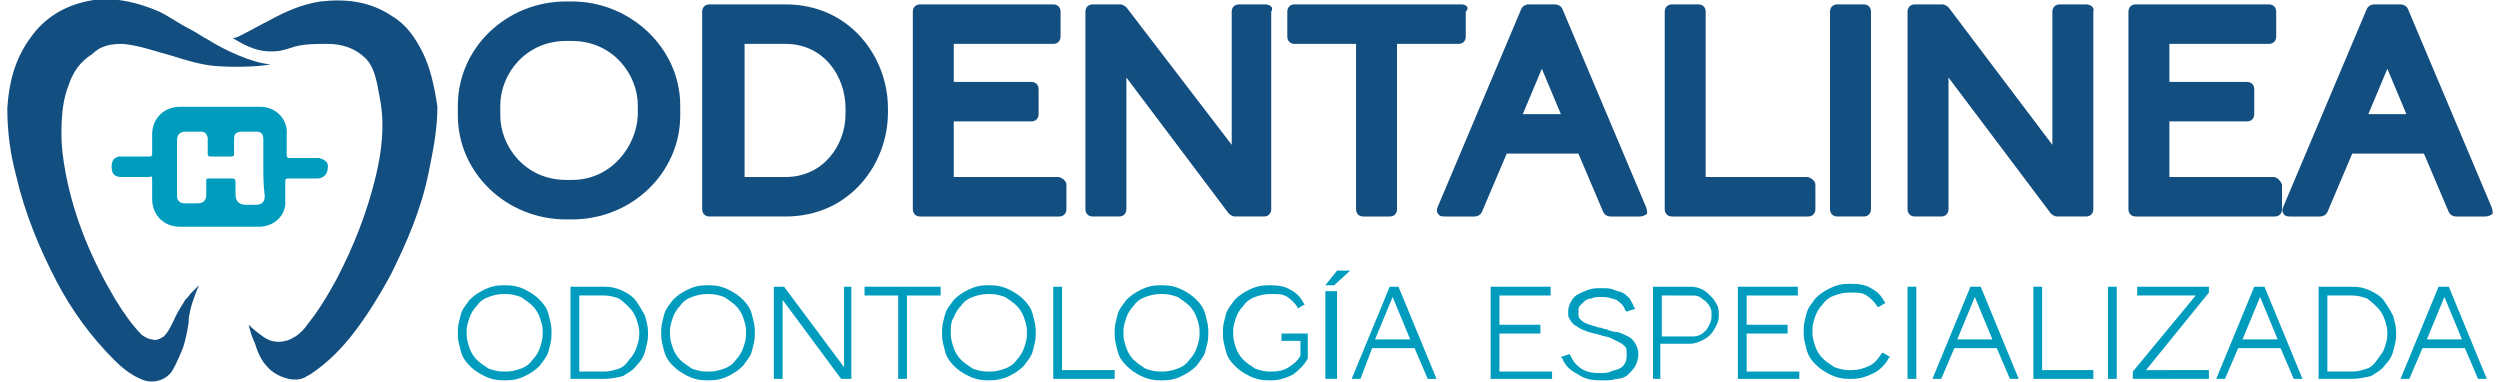
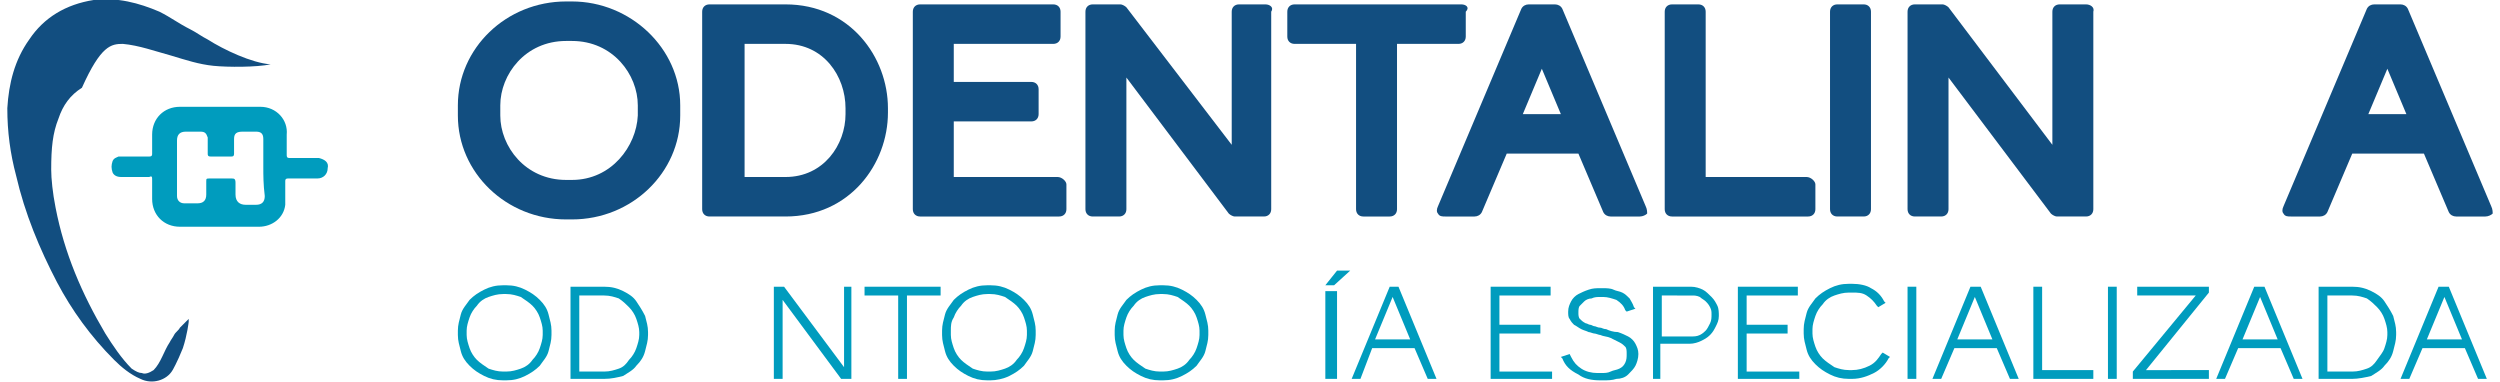
<svg xmlns="http://www.w3.org/2000/svg" version="1.1" x="0px" y="0px" viewBox="0 0 170.9 26.1" style="enable-background:new 0 0 170.9 26.1;" xml:space="preserve">
  <style type="text/css">
	.st0{fill:#124E80;}
	.st1{fill:#009CBE;}
</style>
  <g id="Capa_1">
</g>
  <g id="Modo_de_aislamiento">
    <g>
      <g>
        <path class="st0" d="M39.1,0.1h-0.4c-4.1,0-7.4,3.2-7.4,7.1v0.7c0,3.9,3.3,7.1,7.4,7.1h0.4c4.1,0,7.4-3.2,7.4-7.1V7.2     C46.5,3.3,43.1,0.1,39.1,0.1z M39.1,12.3h-0.4c-2.8,0-4.5-2.3-4.5-4.4V7.2c0-2.1,1.7-4.4,4.5-4.4h0.4c2.8,0,4.5,2.3,4.5,4.4v0.7     C43.5,10,41.8,12.3,39.1,12.3z" />
        <path class="st0" d="M53.7,0.3h-5.2c-0.3,0-0.5,0.2-0.5,0.5v13.5c0,0.3,0.2,0.5,0.5,0.5h5.2c4.4,0,7-3.6,7-7.1V7.4     C60.7,3.9,58.1,0.3,53.7,0.3z M53.7,12.1h-2.8V3h2.8c2.6,0,4.1,2.2,4.1,4.4v0.4C57.8,9.9,56.3,12.1,53.7,12.1z" />
        <path class="st0" d="M72.3,12.1h-7.1V8.3h5.3c0.3,0,0.5-0.2,0.5-0.5V6.1c0-0.3-0.2-0.5-0.5-0.5h-5.3V3H72c0.3,0,0.5-0.2,0.5-0.5     V0.8c0-0.3-0.2-0.5-0.5-0.5h-9.1c-0.3,0-0.5,0.2-0.5,0.5v13.5c0,0.3,0.2,0.5,0.5,0.5h9.5c0.3,0,0.5-0.2,0.5-0.5v-1.7     C72.9,12.4,72.6,12.1,72.3,12.1z" />
        <path class="st0" d="M86.5,0.3h-1.8c-0.3,0-0.5,0.2-0.5,0.5v9.1L77,0.5c-0.1-0.1-0.3-0.2-0.4-0.2h-1.9c-0.3,0-0.5,0.2-0.5,0.5     v13.5c0,0.3,0.2,0.5,0.5,0.5h1.8c0.3,0,0.5-0.2,0.5-0.5v-9l7,9.3c0.1,0.1,0.3,0.2,0.4,0.2h2c0.3,0,0.5-0.2,0.5-0.5V0.8     C87.1,0.5,86.8,0.3,86.5,0.3z" />
        <path class="st0" d="M99.9,0.3H88.5c-0.3,0-0.5,0.2-0.5,0.5v1.7C88,2.8,88.2,3,88.5,3h4.2v11.3c0,0.3,0.2,0.5,0.5,0.5h1.8     c0.3,0,0.5-0.2,0.5-0.5V3h4.2c0.3,0,0.5-0.2,0.5-0.5V0.8C100.5,0.5,100.2,0.3,99.9,0.3z" />
        <path class="st0" d="M112.5,14.1l-5.7-13.5c-0.1-0.2-0.3-0.3-0.5-0.3h-1.8c-0.2,0-0.4,0.1-0.5,0.3l-5.7,13.5     c-0.1,0.2-0.1,0.4,0,0.5c0.1,0.2,0.3,0.2,0.5,0.2h2c0.2,0,0.4-0.1,0.5-0.3l1.7-4h4.9l1.7,4c0.1,0.2,0.3,0.3,0.5,0.3h2     c0.2,0,0.4-0.1,0.5-0.2C112.6,14.5,112.6,14.3,112.5,14.1z M106.7,7.8h-2.6l1.3-3.1L106.7,7.8z" />
        <path class="st0" d="M123.5,12.1h-6.9V0.8c0-0.3-0.2-0.5-0.5-0.5h-1.8c-0.3,0-0.5,0.2-0.5,0.5v13.5c0,0.3,0.2,0.5,0.5,0.5h9.3     c0.3,0,0.5-0.2,0.5-0.5v-1.7C124.1,12.4,123.8,12.1,123.5,12.1z" />
        <path class="st0" d="M127.4,0.3h-1.8c-0.3,0-0.5,0.2-0.5,0.5v13.5c0,0.3,0.2,0.5,0.5,0.5h1.8c0.3,0,0.5-0.2,0.5-0.5V0.8     C127.9,0.5,127.7,0.3,127.4,0.3z" />
        <path class="st0" d="M142.6,0.3h-1.8c-0.3,0-0.5,0.2-0.5,0.5v9.1l-7.1-9.4c-0.1-0.1-0.3-0.2-0.4-0.2h-1.9c-0.3,0-0.5,0.2-0.5,0.5     v13.5c0,0.3,0.2,0.5,0.5,0.5h1.8c0.3,0,0.5-0.2,0.5-0.5v-9l7,9.3c0.1,0.1,0.3,0.2,0.4,0.2h2c0.3,0,0.5-0.2,0.5-0.5V0.8     C143.2,0.5,142.9,0.3,142.6,0.3z" />
-         <path class="st0" d="M155.4,12.1h-7.1V8.3h5.3c0.3,0,0.5-0.2,0.5-0.5V6.1c0-0.3-0.2-0.5-0.5-0.5h-5.3V3h6.8     c0.3,0,0.5-0.2,0.5-0.5V0.8c0-0.3-0.2-0.5-0.5-0.5h-9.1c-0.3,0-0.5,0.2-0.5,0.5v13.5c0,0.3,0.2,0.5,0.5,0.5h9.5     c0.3,0,0.5-0.2,0.5-0.5v-1.7C155.9,12.4,155.7,12.1,155.4,12.1z" />
        <path class="st0" d="M170.3,14.1l-5.7-13.5c-0.1-0.2-0.3-0.3-0.5-0.3h-1.8c-0.2,0-0.4,0.1-0.5,0.3l-5.7,13.5     c-0.1,0.2-0.1,0.4,0,0.5c0.1,0.2,0.3,0.2,0.5,0.2h2c0.2,0,0.4-0.1,0.5-0.3l1.7-4h4.9l1.7,4c0.1,0.2,0.3,0.3,0.5,0.3h2     c0.2,0,0.4-0.1,0.5-0.2C170.4,14.5,170.4,14.3,170.3,14.1z M164.5,7.8h-2.6l1.3-3.1L164.5,7.8z" />
        <g>
          <g>
            <path class="st1" d="M34.6,26h-0.2c-0.5,0-0.9-0.1-1.3-0.3c-0.4-0.2-0.7-0.4-1-0.7s-0.5-0.6-0.6-1c-0.1-0.4-0.2-0.7-0.2-1.1       v-0.3c0-0.4,0.1-0.7,0.2-1.1c0.1-0.4,0.4-0.7,0.6-1c0.3-0.3,0.6-0.5,1-0.7c0.4-0.2,0.8-0.3,1.3-0.3h0.2c0.5,0,0.9,0.1,1.3,0.3       c0.4,0.2,0.7,0.4,1,0.7c0.3,0.3,0.5,0.6,0.6,1c0.1,0.4,0.2,0.7,0.2,1.1v0.3c0,0.4-0.1,0.7-0.2,1.1c-0.1,0.4-0.4,0.7-0.6,1       c-0.3,0.3-0.6,0.5-1,0.7C35.5,25.9,35.1,26,34.6,26z M31.9,22.6v0.3c0,0.3,0.1,0.6,0.2,0.9c0.1,0.3,0.3,0.6,0.5,0.8       c0.2,0.2,0.5,0.4,0.8,0.6c0.3,0.1,0.6,0.2,1,0.2h0.2c0.4,0,0.7-0.1,1-0.2c0.3-0.1,0.6-0.3,0.8-0.6c0.2-0.2,0.4-0.5,0.5-0.8       c0.1-0.3,0.2-0.6,0.2-0.9v-0.3c0-0.3-0.1-0.6-0.2-0.9c-0.1-0.3-0.3-0.6-0.5-0.8c-0.2-0.2-0.5-0.4-0.8-0.6       c-0.3-0.1-0.6-0.2-1-0.2h-0.2c-0.4,0-0.7,0.1-1,0.2c-0.3,0.1-0.6,0.3-0.8,0.6c-0.2,0.2-0.4,0.5-0.5,0.8       C32,22,31.9,22.3,31.9,22.6z" />
            <path class="st1" d="M41.3,25.9H39v-6.3h2.3c0.5,0,0.9,0.1,1.3,0.3c0.4,0.2,0.7,0.4,0.9,0.7c0.2,0.3,0.4,0.6,0.6,1       c0.1,0.4,0.2,0.7,0.2,1.1v0.2c0,0.4-0.1,0.7-0.2,1.1c-0.1,0.4-0.3,0.7-0.6,1c-0.2,0.3-0.6,0.5-0.9,0.7       C42.2,25.8,41.8,25.9,41.3,25.9z M39.6,20.2v5.2h1.7c0.4,0,0.7-0.1,1-0.2c0.3-0.1,0.5-0.3,0.7-0.6c0.2-0.2,0.4-0.5,0.5-0.8       c0.1-0.3,0.2-0.6,0.2-0.9v-0.2c0-0.3-0.1-0.6-0.2-0.9c-0.1-0.3-0.3-0.6-0.5-0.8c-0.2-0.2-0.4-0.4-0.7-0.6       c-0.3-0.1-0.6-0.2-1-0.2H39.6z" />
-             <path class="st1" d="M48.5,26h-0.2c-0.5,0-0.9-0.1-1.3-0.3s-0.7-0.4-1-0.7c-0.3-0.3-0.5-0.6-0.6-1c-0.1-0.4-0.2-0.7-0.2-1.1       v-0.3c0-0.4,0.1-0.7,0.2-1.1c0.1-0.4,0.4-0.7,0.6-1c0.3-0.3,0.6-0.5,1-0.7c0.4-0.2,0.8-0.3,1.3-0.3h0.2c0.5,0,0.9,0.1,1.3,0.3       c0.4,0.2,0.7,0.4,1,0.7c0.3,0.3,0.5,0.6,0.6,1c0.1,0.4,0.2,0.7,0.2,1.1v0.3c0,0.4-0.1,0.7-0.2,1.1c-0.1,0.4-0.4,0.7-0.6,1       c-0.3,0.3-0.6,0.5-1,0.7C49.4,25.9,49,26,48.5,26z M45.8,22.6v0.3c0,0.3,0.1,0.6,0.2,0.9c0.1,0.3,0.3,0.6,0.5,0.8       c0.2,0.2,0.5,0.4,0.8,0.6c0.3,0.1,0.6,0.2,1,0.2h0.2c0.4,0,0.7-0.1,1-0.2c0.3-0.1,0.6-0.3,0.8-0.6c0.2-0.2,0.4-0.5,0.5-0.8       c0.1-0.3,0.2-0.6,0.2-0.9v-0.3c0-0.3-0.1-0.6-0.2-0.9c-0.1-0.3-0.3-0.6-0.5-0.8c-0.2-0.2-0.5-0.4-0.8-0.6       c-0.3-0.1-0.6-0.2-1-0.2h-0.2c-0.4,0-0.7,0.1-1,0.2c-0.3,0.1-0.6,0.3-0.8,0.6c-0.2,0.2-0.4,0.5-0.5,0.8       C45.9,22,45.8,22.3,45.8,22.6z" />
            <path class="st1" d="M58.2,19.6v6.3h-0.7l-4-5.4v5.4h-0.6v-6.3h0.7l4.1,5.5v-5.5H58.2z" />
            <path class="st1" d="M64.3,19.6v0.6H62v5.7h-0.6v-5.7h-2.3v-0.6H64.3z" />
            <path class="st1" d="M67.7,26h-0.2c-0.5,0-0.9-0.1-1.3-0.3c-0.4-0.2-0.7-0.4-1-0.7c-0.3-0.3-0.5-0.6-0.6-1       c-0.1-0.4-0.2-0.7-0.2-1.1v-0.3c0-0.4,0.1-0.7,0.2-1.1c0.1-0.4,0.4-0.7,0.6-1c0.3-0.3,0.6-0.5,1-0.7c0.4-0.2,0.8-0.3,1.3-0.3       h0.2c0.5,0,0.9,0.1,1.3,0.3c0.4,0.2,0.7,0.4,1,0.7c0.3,0.3,0.5,0.6,0.6,1c0.1,0.4,0.2,0.7,0.2,1.1v0.3c0,0.4-0.1,0.7-0.2,1.1       c-0.1,0.4-0.4,0.7-0.6,1c-0.3,0.3-0.6,0.5-1,0.7C68.6,25.9,68.1,26,67.7,26z M65,22.6v0.3c0,0.3,0.1,0.6,0.2,0.9       c0.1,0.3,0.3,0.6,0.5,0.8c0.2,0.2,0.5,0.4,0.8,0.6c0.3,0.1,0.6,0.2,1,0.2h0.2c0.4,0,0.7-0.1,1-0.2c0.3-0.1,0.6-0.3,0.8-0.6       c0.2-0.2,0.4-0.5,0.5-0.8c0.1-0.3,0.2-0.6,0.2-0.9v-0.3c0-0.3-0.1-0.6-0.2-0.9c-0.1-0.3-0.3-0.6-0.5-0.8       c-0.2-0.2-0.5-0.4-0.8-0.6c-0.3-0.1-0.6-0.2-1-0.2h-0.2c-0.4,0-0.7,0.1-1,0.2c-0.3,0.1-0.6,0.3-0.8,0.6       c-0.2,0.2-0.4,0.5-0.5,0.8C65,22,65,22.3,65,22.6z" />
-             <path class="st1" d="M76.2,25.3v0.6H72v-6.3h0.6v5.7H76.2z" />
            <path class="st1" d="M79.5,26h-0.2c-0.5,0-0.9-0.1-1.3-0.3c-0.4-0.2-0.7-0.4-1-0.7c-0.3-0.3-0.5-0.6-0.6-1       c-0.1-0.4-0.2-0.7-0.2-1.1v-0.3c0-0.4,0.1-0.7,0.2-1.1c0.1-0.4,0.4-0.7,0.6-1c0.3-0.3,0.6-0.5,1-0.7c0.4-0.2,0.8-0.3,1.3-0.3       h0.2c0.5,0,0.9,0.1,1.3,0.3c0.4,0.2,0.7,0.4,1,0.7c0.3,0.3,0.5,0.6,0.6,1c0.1,0.4,0.2,0.7,0.2,1.1v0.3c0,0.4-0.1,0.7-0.2,1.1       c-0.1,0.4-0.4,0.7-0.6,1c-0.3,0.3-0.6,0.5-1,0.7C80.4,25.9,80,26,79.5,26z M76.8,22.6v0.3c0,0.3,0.1,0.6,0.2,0.9       c0.1,0.3,0.3,0.6,0.5,0.8c0.2,0.2,0.5,0.4,0.8,0.6c0.3,0.1,0.6,0.2,1,0.2h0.2c0.4,0,0.7-0.1,1-0.2c0.3-0.1,0.6-0.3,0.8-0.6       c0.2-0.2,0.4-0.5,0.5-0.8c0.1-0.3,0.2-0.6,0.2-0.9v-0.3c0-0.3-0.1-0.6-0.2-0.9c-0.1-0.3-0.3-0.6-0.5-0.8       c-0.2-0.2-0.5-0.4-0.8-0.6c-0.3-0.1-0.6-0.2-1-0.2h-0.2c-0.4,0-0.7,0.1-1,0.2c-0.3,0.1-0.6,0.3-0.8,0.6       c-0.2,0.2-0.4,0.5-0.5,0.8C76.9,22,76.8,22.3,76.8,22.6z" />
-             <path class="st1" d="M89.4,22.9v1.5l0,0.1h0c-0.2,0.4-0.6,0.8-1,1.1C88,25.8,87.5,26,86.9,26h-0.2c-0.5,0-0.9-0.1-1.3-0.3       c-0.4-0.2-0.7-0.4-1-0.7c-0.3-0.3-0.5-0.6-0.6-1c-0.1-0.4-0.2-0.7-0.2-1.1v-0.3c0-0.4,0.1-0.7,0.2-1.1c0.1-0.4,0.4-0.7,0.6-1       c0.3-0.3,0.6-0.5,1-0.7c0.4-0.2,0.8-0.3,1.3-0.3h0.2c0.5,0,1,0.1,1.3,0.3c0.4,0.2,0.7,0.5,0.9,0.9l0.1,0.1l-0.5,0.3L88.7,21       c-0.2-0.3-0.4-0.5-0.7-0.7c-0.3-0.2-0.6-0.2-1-0.2h-0.2c-0.4,0-0.7,0.1-1,0.2c-0.3,0.1-0.6,0.3-0.8,0.6       c-0.2,0.2-0.4,0.5-0.5,0.8c-0.1,0.3-0.2,0.6-0.2,0.9v0.3c0,0.3,0.1,0.6,0.2,0.9c0.1,0.3,0.3,0.6,0.5,0.8       c0.2,0.2,0.5,0.4,0.8,0.6c0.3,0.1,0.6,0.2,1,0.2h0.2c0.4,0,0.8-0.1,1.1-0.3c0.3-0.2,0.6-0.4,0.8-0.8c0,0,0,0,0-0.1v-0.9h-1.3       v-0.5H89.4z" />
            <path class="st1" d="M92.3,18.5l-1.1,1h-0.6l0.8-1H92.3z M91.4,19.9v6h-0.8v-6H91.4z" />
            <path class="st1" d="M95.6,19.6l2.6,6.3h-0.6l-0.9-2.1h-2.9L93,25.9h-0.6l2.6-6.3H95.6z M94,23.2h2.4l-1.2-2.9L94,23.2z" />
            <path class="st1" d="M106.1,25.3v0.6h-4.2v-6.3h4.1v0.6h-3.5v2h2.8v0.6h-2.8v2.6H106.1z" />
            <path class="st1" d="M106.8,24.5l-0.1-0.1l0.6-0.2l0.1,0.2c0.2,0.4,0.4,0.6,0.7,0.8s0.7,0.3,1.1,0.3h0.2c0.3,0,0.5,0,0.7-0.1       c0.2-0.1,0.4-0.1,0.6-0.2c0.2-0.1,0.3-0.2,0.4-0.4c0.1-0.2,0.1-0.4,0.1-0.6c0-0.2,0-0.4-0.1-0.5c-0.1-0.1-0.2-0.2-0.4-0.3       c-0.2-0.1-0.4-0.2-0.6-0.3c-0.2-0.1-0.5-0.1-0.7-0.2c-0.1,0-0.3-0.1-0.4-0.1c-0.1,0-0.3-0.1-0.4-0.1c-0.2-0.1-0.3-0.1-0.5-0.2       c-0.2-0.1-0.3-0.2-0.5-0.3c-0.1-0.1-0.2-0.2-0.3-0.4c-0.1-0.1-0.1-0.3-0.1-0.5c0-0.3,0.1-0.5,0.2-0.7c0.1-0.2,0.3-0.4,0.5-0.5       c0.2-0.1,0.4-0.2,0.7-0.3c0.3-0.1,0.5-0.1,0.8-0.1h0.2c0.2,0,0.5,0,0.7,0.1s0.4,0.1,0.6,0.2c0.2,0.1,0.3,0.2,0.5,0.4       c0.1,0.2,0.2,0.3,0.3,0.6l0.1,0.1l-0.6,0.2l-0.1-0.1c-0.1-0.3-0.3-0.5-0.6-0.7c-0.3-0.1-0.6-0.2-0.9-0.2h-0.2       c-0.2,0-0.4,0-0.6,0.1c-0.2,0-0.4,0.1-0.5,0.2c-0.1,0.1-0.2,0.2-0.3,0.3c-0.1,0.1-0.1,0.3-0.1,0.5c0,0.1,0,0.3,0.1,0.4       c0.1,0.1,0.2,0.2,0.4,0.3c0.1,0,0.2,0.1,0.3,0.1c0.1,0,0.2,0.1,0.3,0.1c0.1,0,0.2,0.1,0.4,0.1c0.1,0,0.2,0.1,0.4,0.1       c0.2,0.1,0.5,0.2,0.8,0.2c0.3,0.1,0.5,0.2,0.7,0.3c0.2,0.1,0.4,0.3,0.5,0.5c0.1,0.2,0.2,0.4,0.2,0.7c0,0.3-0.1,0.6-0.2,0.8       c-0.1,0.2-0.3,0.4-0.5,0.6c-0.2,0.2-0.5,0.3-0.8,0.3c-0.3,0.1-0.6,0.1-0.9,0.1h-0.2c-0.6,0-1.1-0.1-1.5-0.4       C107.3,25.3,107,25,106.8,24.5z" />
            <path class="st1" d="M113.6,25.9H113v-6.3h2.6c0.3,0,0.6,0.1,0.8,0.2c0.2,0.1,0.4,0.3,0.6,0.5c0.2,0.2,0.3,0.4,0.4,0.6       c0.1,0.2,0.1,0.5,0.1,0.7c0,0.3-0.1,0.5-0.2,0.7c-0.1,0.2-0.2,0.4-0.4,0.6c-0.2,0.2-0.4,0.3-0.6,0.4c-0.2,0.1-0.5,0.2-0.8,0.2       h-2V25.9z M113.6,20.2V23h2c0.2,0,0.4,0,0.6-0.1c0.2-0.1,0.3-0.2,0.4-0.3c0.1-0.1,0.2-0.3,0.3-0.5c0.1-0.2,0.1-0.4,0.1-0.6       c0-0.2,0-0.3-0.1-0.5s-0.2-0.3-0.3-0.4c-0.1-0.1-0.3-0.2-0.4-0.3c-0.2-0.1-0.4-0.1-0.5-0.1H113.6z" />
            <path class="st1" d="M123,25.3v0.6h-4.2v-6.3h4.1v0.6h-3.5v2h2.8v0.6h-2.8v2.6H123z" />
            <path class="st1" d="M129.2,24.4l-0.1,0.1c-0.2,0.4-0.6,0.8-1,1c-0.4,0.2-0.9,0.4-1.5,0.4h-0.2c-0.5,0-0.9-0.1-1.3-0.3       c-0.4-0.2-0.7-0.4-1-0.7c-0.3-0.3-0.5-0.6-0.6-1c-0.1-0.4-0.2-0.7-0.2-1.1v-0.3c0-0.4,0.1-0.7,0.2-1.1c0.1-0.4,0.4-0.7,0.6-1       c0.3-0.3,0.6-0.5,1-0.7c0.4-0.2,0.8-0.3,1.3-0.3h0.2c0.5,0,1,0.1,1.3,0.3c0.4,0.2,0.7,0.5,0.9,0.9l0.1,0.1l-0.5,0.3l-0.1-0.1       c-0.2-0.3-0.4-0.5-0.7-0.7c-0.3-0.2-0.6-0.2-1-0.2h-0.2c-0.4,0-0.7,0.1-1,0.2c-0.3,0.1-0.6,0.3-0.8,0.6       c-0.2,0.2-0.4,0.5-0.5,0.8c-0.1,0.3-0.2,0.6-0.2,0.9v0.3c0,0.3,0.1,0.6,0.2,0.9c0.1,0.3,0.3,0.6,0.5,0.8       c0.2,0.2,0.5,0.4,0.8,0.6c0.3,0.1,0.6,0.2,1,0.2h0.2c0.4,0,0.8-0.1,1.2-0.3s0.6-0.5,0.8-0.8l0.1-0.1L129.2,24.4z" />
            <path class="st1" d="M130.4,25.9v-6.3h0.6v6.3H130.4z" />
            <path class="st1" d="M135.4,19.6l2.6,6.3h-0.6l-0.9-2.1h-2.9l-0.9,2.1h-0.6l2.6-6.3H135.4z M133.8,23.2h2.4l-1.2-2.9       L133.8,23.2z" />
            <path class="st1" d="M143.1,25.3v0.6H139v-6.3h0.6v5.7H143.1z" />
            <path class="st1" d="M144.1,25.9v-6.3h0.6v6.3H144.1z" />
            <path class="st1" d="M151,25.3v0.6l-5.2,0v-0.5l4.3-5.2h-4v-0.6h4.9V20l-4.3,5.3H151z" />
            <path class="st1" d="M154.8,19.6l2.6,6.3h-0.6l-0.9-2.1h-2.9l-0.9,2.1h-0.6l2.6-6.3H154.8z M153.3,23.2h2.4l-1.2-2.9       L153.3,23.2z" />
            <path class="st1" d="M160.8,25.9h-2.3v-6.3h2.3c0.5,0,0.9,0.1,1.3,0.3c0.4,0.2,0.7,0.4,0.9,0.7c0.2,0.3,0.4,0.6,0.6,1       c0.1,0.4,0.2,0.7,0.2,1.1v0.2c0,0.4-0.1,0.7-0.2,1.1c-0.1,0.4-0.3,0.7-0.6,1c-0.2,0.3-0.6,0.5-0.9,0.7       C161.7,25.8,161.2,25.9,160.8,25.9z M159.1,20.2v5.2h1.7c0.4,0,0.7-0.1,1-0.2c0.3-0.1,0.5-0.3,0.7-0.6s0.4-0.5,0.5-0.8       c0.1-0.3,0.2-0.6,0.2-0.9v-0.2c0-0.3-0.1-0.6-0.2-0.9c-0.1-0.3-0.3-0.6-0.5-0.8c-0.2-0.2-0.4-0.4-0.7-0.6       c-0.3-0.1-0.6-0.2-1-0.2H159.1z" />
            <path class="st1" d="M167.4,19.6l2.6,6.3h-0.6l-0.9-2.1h-2.9l-0.9,2.1h-0.6l2.6-6.3H167.4z M165.9,23.2h2.4l-1.2-2.9       L165.9,23.2z" />
          </g>
        </g>
      </g>
    </g>
    <g>
      <g>
-         <path class="st0" d="M12.9,22c0-0.1,0-0.1,0-0.2c0.1-0.8,0.4-1.6,0.7-2.3c-0.2,0.2-0.4,0.4-0.6,0.6c-0.1,0.2-0.3,0.3-0.4,0.5     c-0.1,0.2-0.2,0.3-0.3,0.5c-0.4,0.6-0.6,1.4-1.1,1.9c-0.3,0.2-0.6,0.3-0.8,0.2c-0.2,0-0.4-0.1-0.7-0.3c-0.7-0.7-1.3-1.6-1.8-2.4     c-1.6-2.7-2.8-5.5-3.4-8.6c-0.2-1-0.3-2-0.3-2.6c0-1.5,0.1-2.5,0.5-3.5c0.3-0.9,0.8-1.6,1.6-2.1C6.9,3.1,7.6,3,8.4,3     c1.1,0.1,2.2,0.5,3.3,0.8c1,0.3,1.9,0.6,2.9,0.7c1,0.1,2.9,0.1,3.9-0.1c-1.3-0.1-3.2-1-4.3-1.7c-0.4-0.2-0.8-0.5-1.2-0.7     c-0.8-0.4-1.3-0.8-2.1-1.2c-1.4-0.6-2.9-1-4.5-0.8C4.5,0.3,3,1.2,2,2.7c-1,1.4-1.4,3-1.5,4.7c0,1.6,0.2,3.1,0.6,4.6     c0.6,2.6,1.6,5,2.8,7.3c1,1.9,2.3,3.7,3.9,5.3c0.5,0.5,1.1,1,1.8,1.3c0.8,0.4,1.8,0.1,2.2-0.6c0,0,0.3-0.5,0.7-1.5     C12.8,22.9,12.9,22,12.9,22z" />
-         <path class="st0" d="M28.9,3.6c-0.5-1-1.1-1.9-2.1-2.5c-1.5-1-3.1-1.2-4.9-1c-1.3,0.2-2.4,0.7-3.5,1.3c-0.6,0.3-1.3,0.7-1.9,1     c-0.2,0.1-0.4,0.2-0.6,0.2c1,0.6,1.8,1,3,0.9c0.3,0,0.9-0.2,1.2-0.3C20.8,3,21.6,3,22.4,3c1,0,1.9,0.3,2.6,1     c0.7,0.7,0.8,1.9,1,2.9c0.3,1.7,0.1,3.4-0.3,5.1c-0.6,2.5-1.5,4.8-2.7,7.1c-0.6,1.1-1.2,2.1-2,3.1c-0.2,0.3-0.5,0.6-0.8,0.8     c-0.2,0.1-0.5,0.3-0.7,0.3c-0.3,0.1-0.8,0.1-1.2-0.1c-0.4-0.2-1-0.7-1.3-1c0.1,0.4,0.2,0.8,0.4,1.2c0.2,0.6,0.4,1.2,0.9,1.7     c0.5,0.6,1.9,1.2,2.7,0.6c0.1,0,0.1-0.1,0.2-0.1c1.2-0.8,2.2-1.8,3.1-3c0.9-1.2,1.7-2.5,2.4-3.8c1.1-2.2,2.1-4.5,2.6-7     c0.3-1.5,0.6-2.9,0.6-4.5C29.7,5.9,29.4,4.6,28.9,3.6z" />
+         <path class="st0" d="M12.9,22c0-0.1,0-0.1,0-0.2c-0.2,0.2-0.4,0.4-0.6,0.6c-0.1,0.2-0.3,0.3-0.4,0.5     c-0.1,0.2-0.2,0.3-0.3,0.5c-0.4,0.6-0.6,1.4-1.1,1.9c-0.3,0.2-0.6,0.3-0.8,0.2c-0.2,0-0.4-0.1-0.7-0.3c-0.7-0.7-1.3-1.6-1.8-2.4     c-1.6-2.7-2.8-5.5-3.4-8.6c-0.2-1-0.3-2-0.3-2.6c0-1.5,0.1-2.5,0.5-3.5c0.3-0.9,0.8-1.6,1.6-2.1C6.9,3.1,7.6,3,8.4,3     c1.1,0.1,2.2,0.5,3.3,0.8c1,0.3,1.9,0.6,2.9,0.7c1,0.1,2.9,0.1,3.9-0.1c-1.3-0.1-3.2-1-4.3-1.7c-0.4-0.2-0.8-0.5-1.2-0.7     c-0.8-0.4-1.3-0.8-2.1-1.2c-1.4-0.6-2.9-1-4.5-0.8C4.5,0.3,3,1.2,2,2.7c-1,1.4-1.4,3-1.5,4.7c0,1.6,0.2,3.1,0.6,4.6     c0.6,2.6,1.6,5,2.8,7.3c1,1.9,2.3,3.7,3.9,5.3c0.5,0.5,1.1,1,1.8,1.3c0.8,0.4,1.8,0.1,2.2-0.6c0,0,0.3-0.5,0.7-1.5     C12.8,22.9,12.9,22,12.9,22z" />
        <path class="st1" d="M15.1,15.5c-0.9,0-1.8,0-2.8,0c-1.1,0-1.9-0.8-1.9-1.9c0-0.4,0-0.9,0-1.3c0-0.2,0-0.3-0.2-0.2     c-0.6,0-1.3,0-1.9,0c-0.3,0-0.5-0.1-0.6-0.3c-0.1-0.3-0.1-0.5,0-0.8c0.1-0.2,0.2-0.2,0.4-0.3c0.2,0,0.4,0,0.6,0c0.5,0,1,0,1.5,0     c0.2,0,0.2-0.1,0.2-0.2c0-0.4,0-0.9,0-1.3c0-1.1,0.8-1.9,1.9-1.9c1.8,0,3.7,0,5.5,0c1.1,0,1.9,0.9,1.8,1.9c0,0.5,0,0.9,0,1.4     c0,0.2,0.1,0.2,0.2,0.2c0.6,0,1.2,0,1.8,0c0.1,0,0.2,0,0.2,0c0.4,0.1,0.7,0.3,0.6,0.7c0,0.4-0.3,0.7-0.7,0.7c-0.7,0-1.3,0-2,0     c-0.2,0-0.2,0.1-0.2,0.2c0,0.5,0,1.1,0,1.6c-0.1,0.9-0.9,1.5-1.8,1.5C16.9,15.5,16,15.5,15.1,15.5C15.1,15.5,15.1,15.5,15.1,15.5     z M18,11.4c0-0.6,0-1.3,0-1.9C18,9.1,17.8,9,17.5,9c-0.3,0-0.6,0-0.9,0C16.2,9,16,9.1,16,9.5c0,0.3,0,0.6,0,1     c0,0.2-0.1,0.2-0.2,0.2c-0.5,0-1,0-1.4,0c-0.2,0-0.2-0.1-0.2-0.2c0-0.4,0-0.7,0-1.1C14.1,9.1,14,9,13.7,9c-0.3,0-0.6,0-1,0     c-0.4,0-0.6,0.2-0.6,0.6c0,1.3,0,2.5,0,3.8c0,0.3,0.2,0.5,0.5,0.5c0.3,0,0.6,0,0.9,0c0.4,0,0.6-0.2,0.6-0.6c0-0.3,0-0.6,0-0.9     c0-0.2,0-0.2,0.3-0.2c0.5,0,0.9,0,1.4,0c0.2,0,0.3,0,0.3,0.3c0,0.3,0,0.6,0,0.8c0,0.5,0.3,0.7,0.7,0.7c0.2,0,0.4,0,0.7,0     c0.4,0,0.6-0.2,0.6-0.6C18,12.6,18,12,18,11.4z" />
      </g>
    </g>
  </g>
</svg>